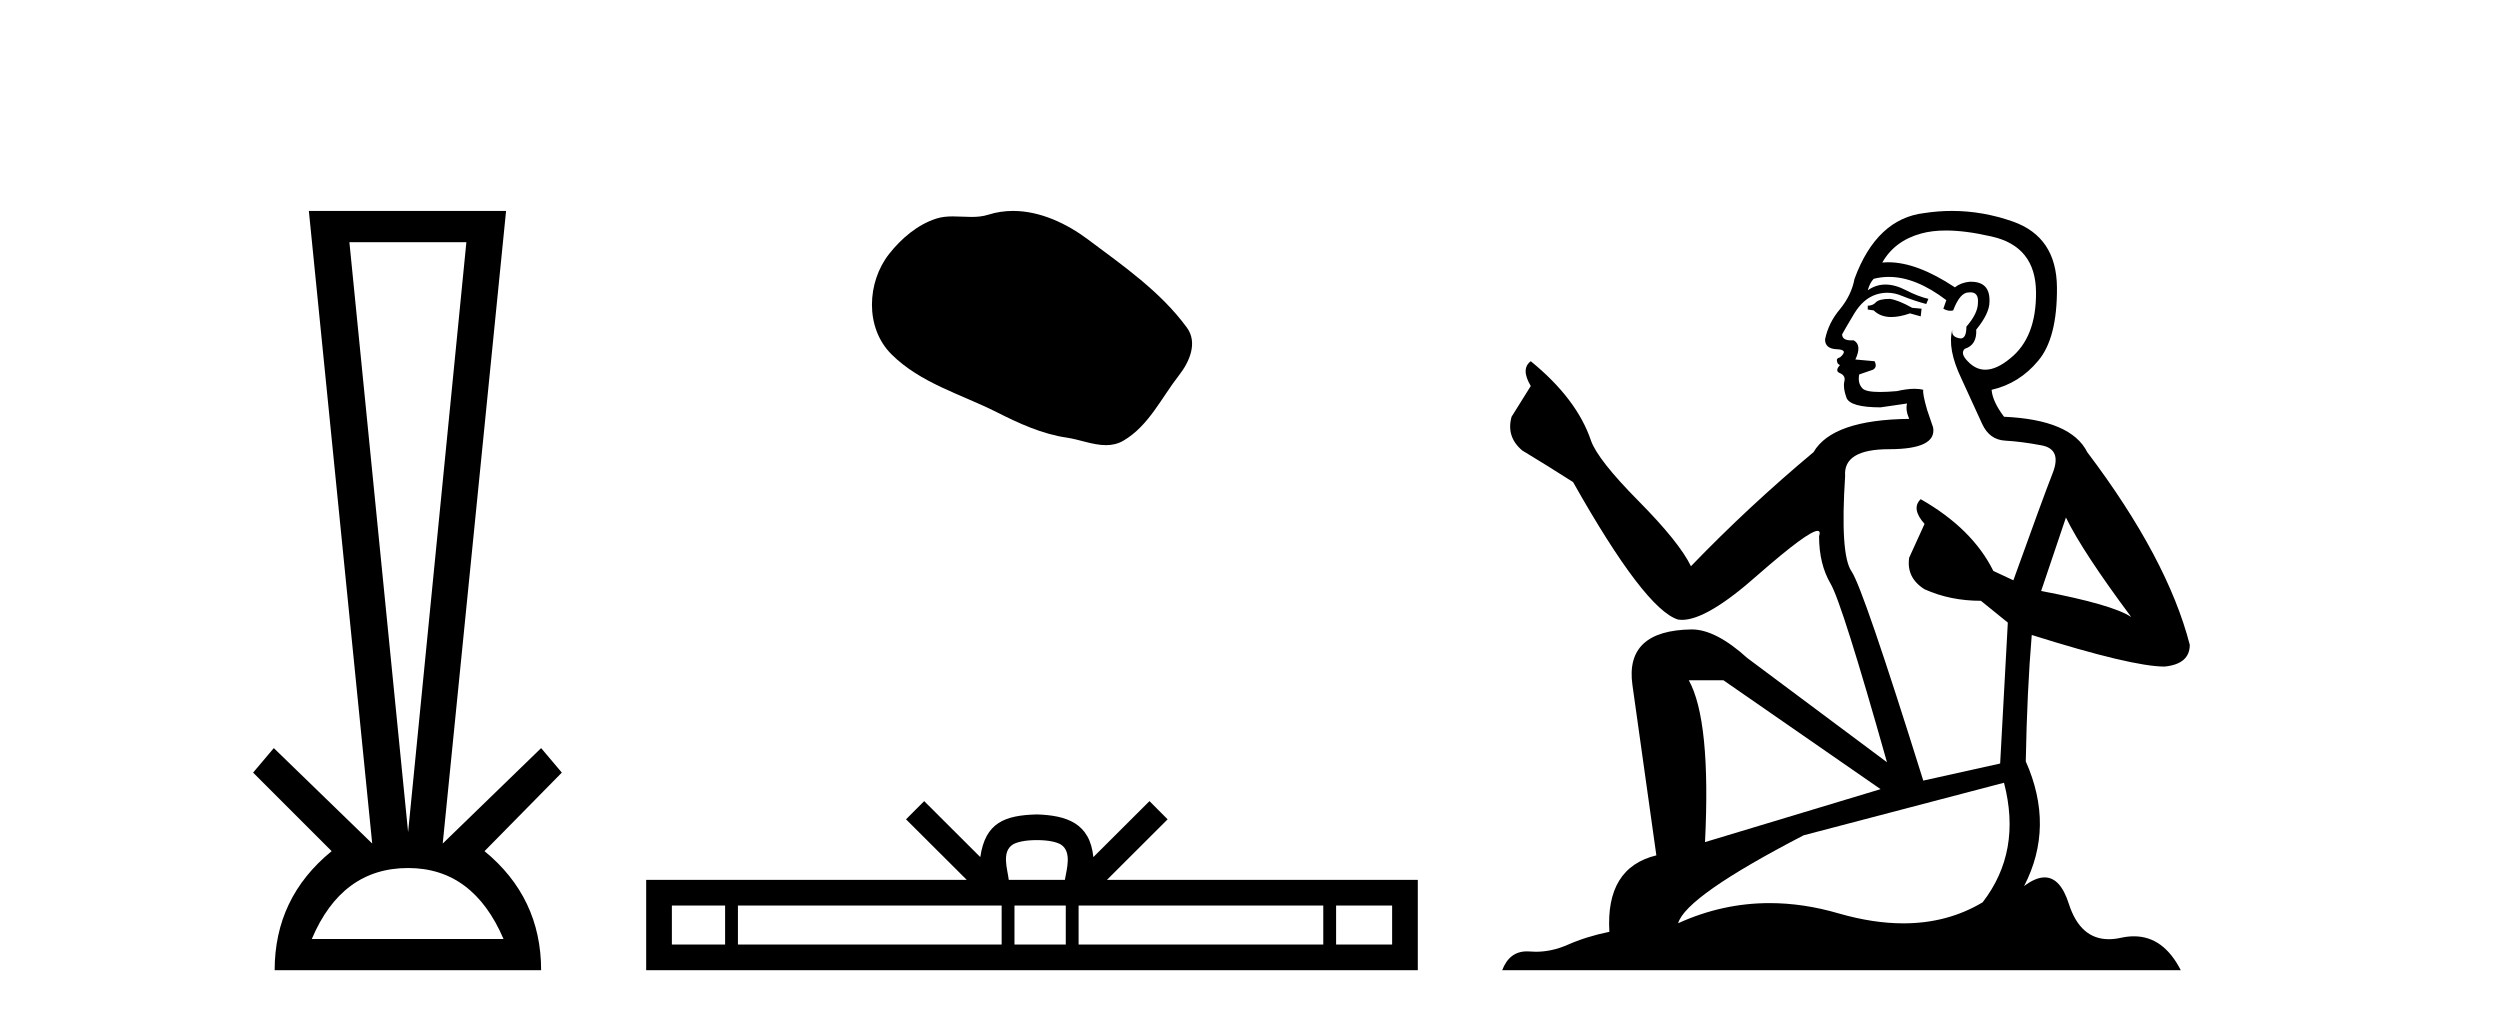
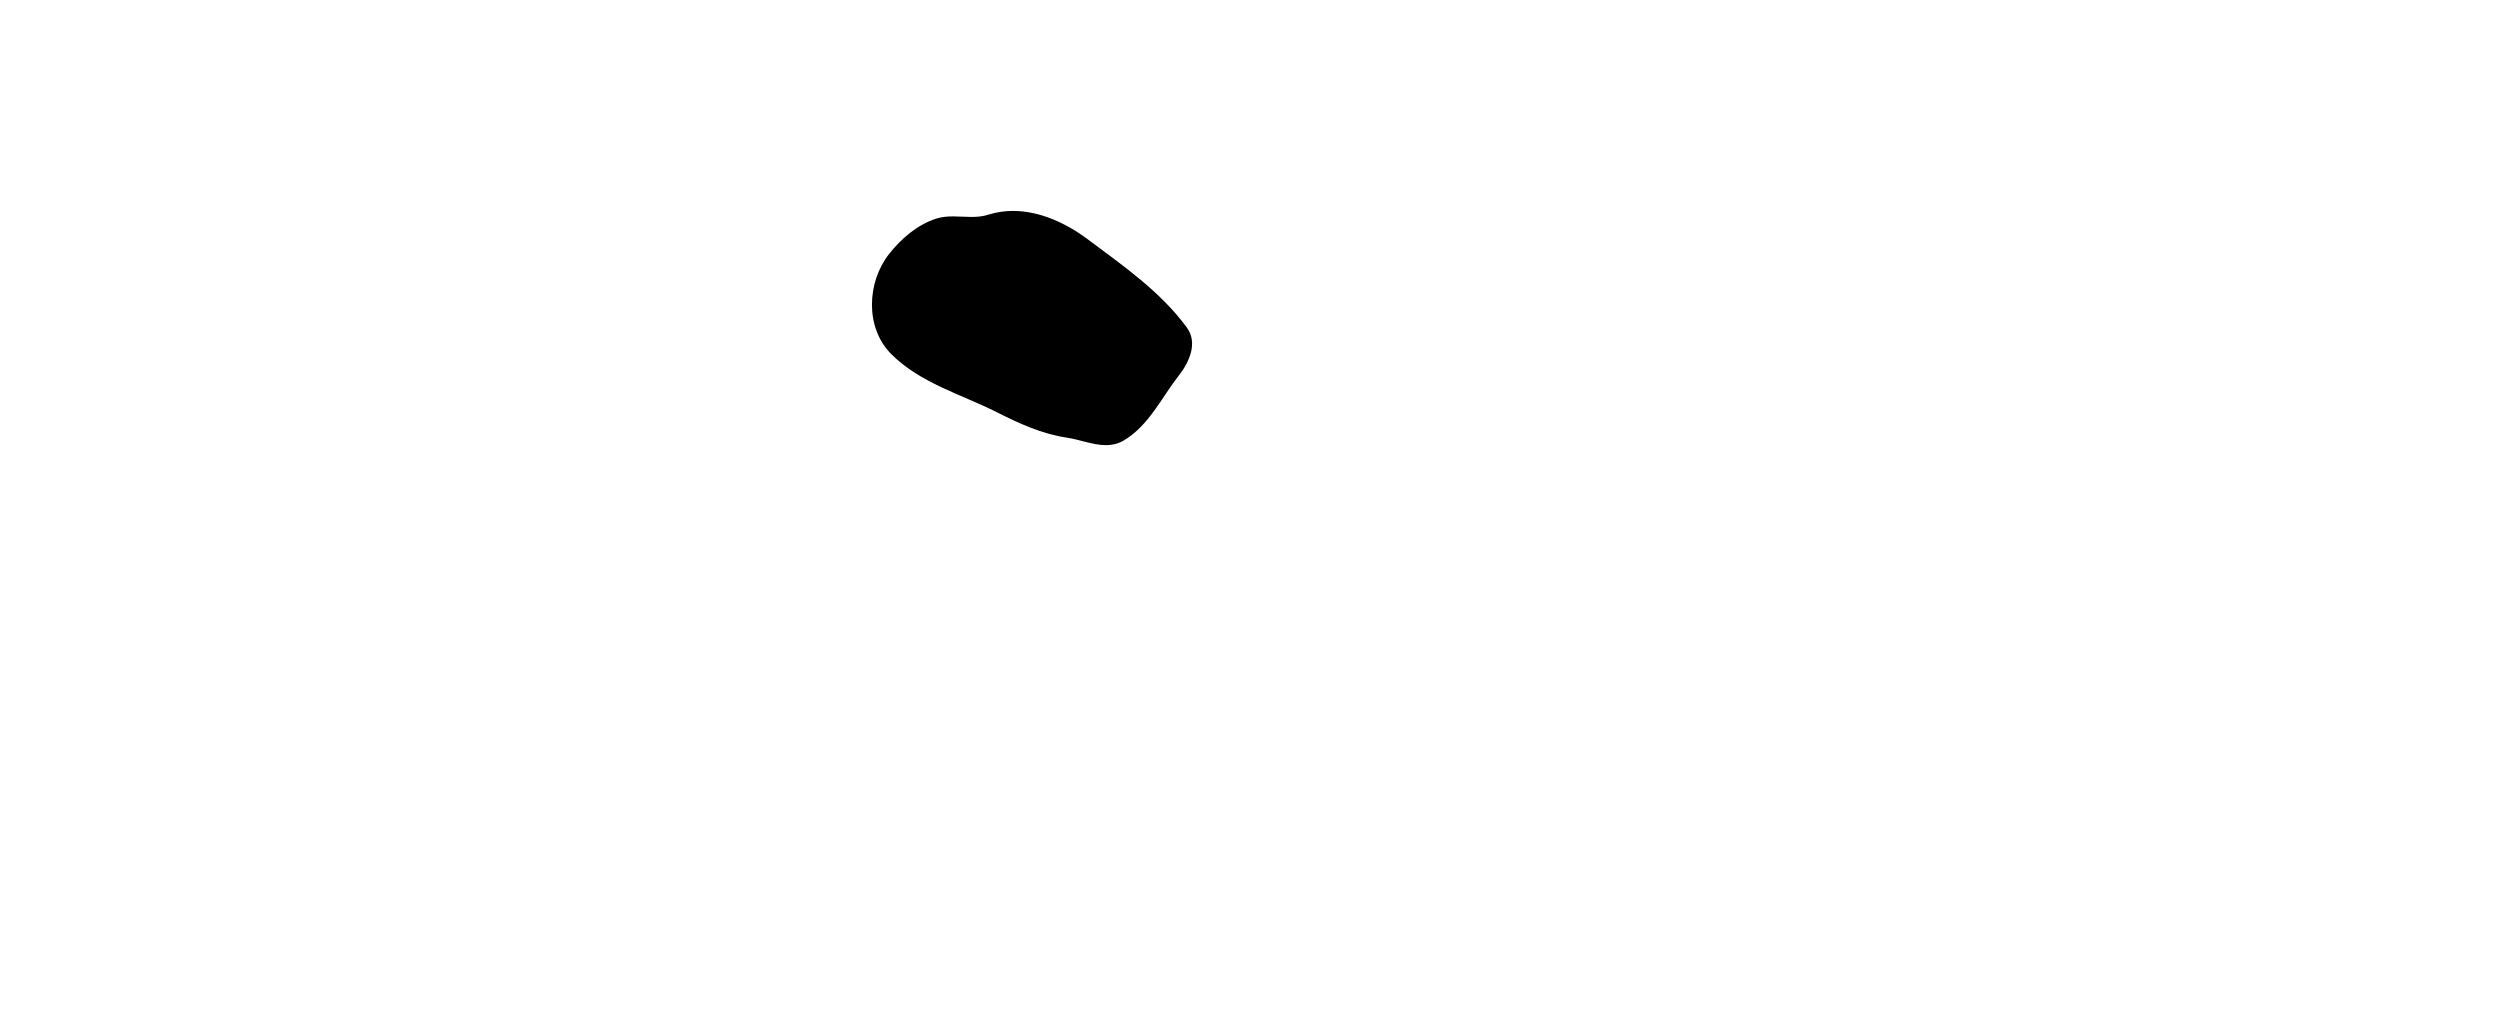
<svg xmlns="http://www.w3.org/2000/svg" width="100.0" height="41.0">
-   <path d="M 18.655 9.687 L 16.324 33.286 L 13.976 9.687 ZM 16.324 34.721 Q 18.925 34.721 20.141 37.559 L 12.472 37.559 Q 13.672 34.721 16.324 34.721 ZM 12.354 8.437 L 14.888 33.742 L 10.952 29.924 L 10.124 30.904 L 13.266 34.046 Q 10.986 35.904 10.986 38.809 L 21.645 38.809 Q 21.645 35.904 19.381 34.046 L 22.473 30.904 L 21.645 29.924 L 17.709 33.742 L 20.243 8.437 Z" style="fill:#000000;stroke:none" />
  <path d="M 40.522 8.437 C 40.191 8.437 39.859 8.484 39.532 8.588 C 39.311 8.659 39.084 8.677 38.855 8.677 C 38.611 8.677 38.365 8.656 38.121 8.656 C 37.893 8.656 37.667 8.674 37.448 8.745 C 36.698 8.987 36.052 9.539 35.565 10.157 C 34.679 11.281 34.589 13.104 35.655 14.168 C 36.82 15.33 38.443 15.767 39.869 16.487 C 40.761 16.937 41.678 17.361 42.675 17.506 C 43.183 17.581 43.72 17.806 44.238 17.806 C 44.477 17.806 44.712 17.758 44.938 17.626 C 45.951 17.033 46.459 15.906 47.16 15.011 C 47.583 14.471 47.916 13.707 47.476 13.105 C 46.427 11.67 44.933 10.637 43.52 9.579 C 42.661 8.935 41.598 8.437 40.522 8.437 Z" style="fill:#000000;stroke:none" />
-   <path d="M 41.473 33.604 C 41.973 33.604 42.275 33.689 42.431 33.778 C 42.885 34.068 42.668 34.761 42.595 35.195 L 40.351 35.195 C 40.297 34.752 40.052 34.076 40.516 33.778 C 40.672 33.689 40.973 33.604 41.473 33.604 ZM 29.004 36.222 L 29.004 37.782 L 26.875 37.782 L 26.875 36.222 ZM 40.066 36.222 L 40.066 37.782 L 29.517 37.782 L 29.517 36.222 ZM 42.631 36.222 L 42.631 37.782 L 40.579 37.782 L 40.579 36.222 ZM 52.931 36.222 L 52.931 37.782 L 43.144 37.782 L 43.144 36.222 ZM 55.685 36.222 L 55.685 37.782 L 53.444 37.782 L 53.444 36.222 ZM 36.967 32.045 L 36.241 32.773 L 38.67 35.195 L 25.847 35.195 L 25.847 38.809 L 56.712 38.809 L 56.712 35.195 L 44.277 35.195 L 46.705 32.773 L 45.979 32.045 L 43.734 34.284 C 43.599 32.927 42.669 32.615 41.473 32.577 C 40.195 32.611 39.411 32.9 39.212 34.284 L 36.967 32.045 Z" style="fill:#000000;stroke:none" />
-   <path d="M 75.598 11.955 Q 75.171 11.955 75.035 12.091 Q 74.915 12.228 74.71 12.228 L 74.71 12.382 L 74.949 12.416 Q 75.214 12.681 75.654 12.681 Q 75.98 12.681 76.401 12.535 L 76.828 12.655 L 76.863 12.348 L 76.487 12.313 Q 75.94 12.006 75.598 11.955 ZM 77.836 9.22 Q 78.624 9.22 79.664 9.46 Q 81.424 9.853 81.441 11.681 Q 81.458 13.492 80.416 14.329 Q 79.865 14.788 79.412 14.788 Q 79.023 14.788 78.708 14.449 Q 78.4 14.141 78.588 13.953 Q 79.083 13.8 79.049 13.185 Q 79.579 12.535 79.579 12.074 Q 79.612 11.27 78.84 11.27 Q 78.809 11.27 78.776 11.271 Q 78.434 11.305 78.195 11.493 Q 76.684 10.491 75.534 10.491 Q 75.411 10.491 75.291 10.503 L 75.291 10.503 Q 75.786 9.631 76.845 9.341 Q 77.278 9.22 77.836 9.22 ZM 82.637 20.701 Q 83.303 22.068 85.25 24.682 Q 84.516 24.186 81.646 23.639 L 82.637 20.701 ZM 75.553 11.076 Q 76.631 11.076 77.853 12.006 L 77.734 12.348 Q 77.877 12.431 78.012 12.431 Q 78.07 12.431 78.127 12.416 Q 78.4 11.698 78.742 11.698 Q 78.783 11.693 78.819 11.693 Q 79.148 11.693 79.118 12.108 Q 79.118 12.535 78.656 13.065 Q 78.656 13.538 78.426 13.538 Q 78.39 13.538 78.349 13.526 Q 78.041 13.458 78.093 13.185 L 78.093 13.185 Q 77.888 13.953 78.451 15.132 Q 78.998 16.328 79.288 16.96 Q 79.579 17.592 80.211 17.626 Q 80.843 17.66 81.663 17.814 Q 82.483 17.968 82.107 18.925 Q 81.731 19.881 80.535 23.212 L 79.733 22.837 Q 78.895 21.145 76.828 19.967 L 76.828 19.967 Q 76.435 20.342 76.982 20.957 L 76.367 22.307 Q 76.248 23.11 76.982 23.571 Q 78.007 24.032 79.237 24.032 L 80.313 24.904 L 80.006 30.541 L 76.931 31.224 Q 74.522 23.52 74.061 22.854 Q 73.6 22.187 73.805 19.044 Q 73.719 17.968 75.564 17.968 Q 77.478 17.968 77.324 17.097 L 77.085 16.396 Q 76.897 15.747 76.931 15.593 Q 76.781 15.552 76.581 15.552 Q 76.282 15.552 75.872 15.645 Q 75.485 15.679 75.204 15.679 Q 74.642 15.679 74.505 15.542 Q 74.3 15.337 74.368 14.978 L 74.915 14.79 Q 75.103 14.688 74.983 14.449 L 74.215 14.38 Q 74.488 13.8 74.146 13.612 Q 74.095 13.615 74.05 13.615 Q 73.685 13.615 73.685 13.373 Q 73.805 13.15 74.163 12.553 Q 74.522 11.955 75.035 11.784 Q 75.265 11.71 75.492 11.71 Q 75.787 11.71 76.077 11.835 Q 76.589 12.04 77.05 12.16 L 77.136 11.955 Q 76.709 11.852 76.248 11.613 Q 75.803 11.382 75.419 11.382 Q 75.035 11.382 74.71 11.613 Q 74.796 11.305 74.949 11.152 Q 75.245 11.076 75.553 11.076 ZM 68.936 27.21 L 75.223 31.566 L 68.201 33.684 Q 68.441 28.816 67.552 27.21 ZM 80.16 31.31 Q 80.877 34.06 79.305 36.093 Q 77.898 36.934 76.136 36.934 Q 74.926 36.934 73.548 36.537 Q 72.137 36.124 70.785 36.124 Q 68.897 36.124 67.125 36.93 Q 67.433 35.854 72.148 33.411 L 80.16 31.31 ZM 78.081 8.437 Q 77.534 8.437 76.982 8.521 Q 75.069 8.743 74.181 11.152 Q 74.061 11.801 73.6 12.365 Q 73.138 12.911 73.002 13.578 Q 73.002 13.953 73.48 13.97 Q 73.958 13.988 73.6 14.295 Q 73.446 14.329 73.48 14.449 Q 73.497 14.568 73.6 14.603 Q 73.378 14.842 73.6 14.927 Q 73.839 15.03 73.771 15.269 Q 73.719 15.525 73.856 15.901 Q 73.993 16.294 75.223 16.294 L 76.282 16.14 L 76.282 16.14 Q 76.213 16.396 76.367 16.755 Q 73.292 16.789 72.541 18.087 Q 69.961 20.24 67.638 22.649 Q 67.176 21.692 65.536 20.035 Q 63.914 18.395 63.64 17.626 Q 63.076 15.952 61.231 14.449 Q 60.821 14.756 61.231 15.44 L 60.463 16.67 Q 60.241 17.472 60.89 18.019 Q 61.881 18.617 62.923 19.283 Q 65.793 24.374 67.125 24.784 Q 67.199 24.795 67.279 24.795 Q 68.293 24.795 70.32 22.99 Q 72.328 21.235 72.702 21.235 Q 72.834 21.235 72.763 21.453 Q 72.763 22.563 73.224 23.349 Q 73.685 24.135 75.479 30.49 L 69.893 26.322 Q 68.628 25.177 67.672 25.177 Q 64.99 25.211 65.297 27.398 L 66.254 34.214 Q 64.221 34.709 64.375 37.272 Q 63.452 37.46 62.684 37.801 Q 62.063 38.07 61.43 38.07 Q 61.297 38.07 61.163 38.058 Q 61.117 38.055 61.073 38.055 Q 60.376 38.055 60.087 38.809 L 87.232 38.809 Q 86.539 37.452 85.355 37.452 Q 85.108 37.452 84.84 37.511 Q 84.582 37.568 84.352 37.568 Q 83.211 37.568 82.756 36.161 Q 82.419 35.096 81.785 35.096 Q 81.422 35.096 80.963 35.444 Q 82.193 33.069 81.031 30.456 Q 81.082 27.62 81.27 25.399 Q 85.285 26.663 86.583 26.663 Q 87.591 26.561 87.591 25.792 Q 86.702 22.341 83.491 18.087 Q 82.842 16.789 80.16 16.67 Q 79.698 16.055 79.664 15.593 Q 80.775 15.337 81.526 14.432 Q 82.295 13.526 82.278 11.493 Q 82.261 9.478 80.518 8.863 Q 79.312 8.437 78.081 8.437 Z" style="fill:#000000;stroke:none" />
</svg>